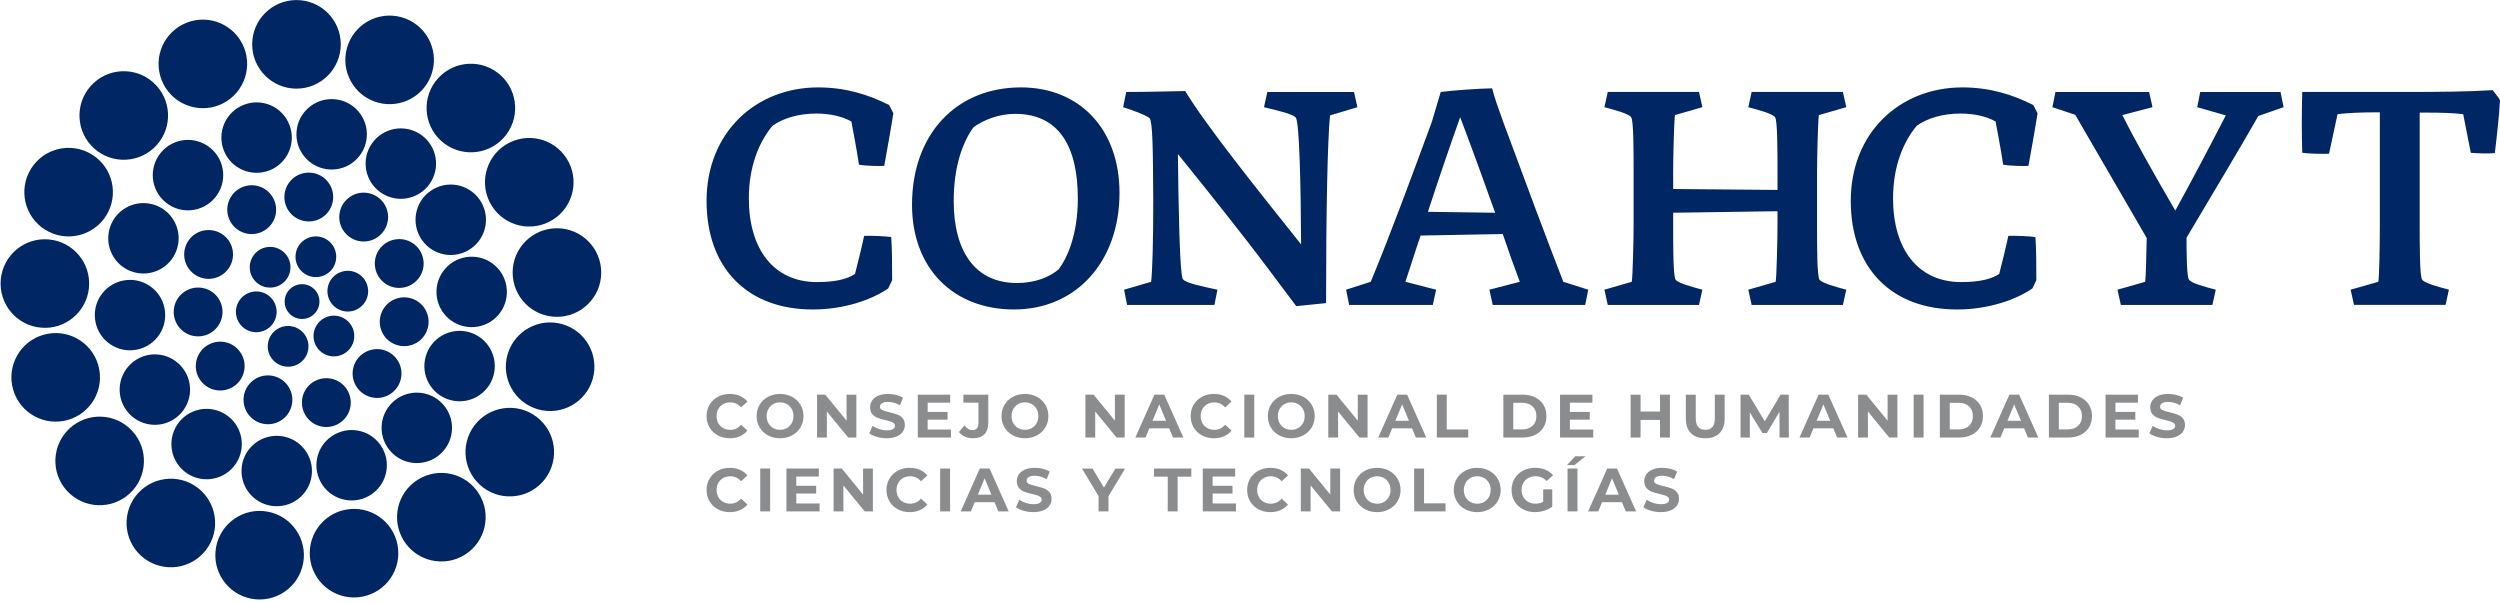
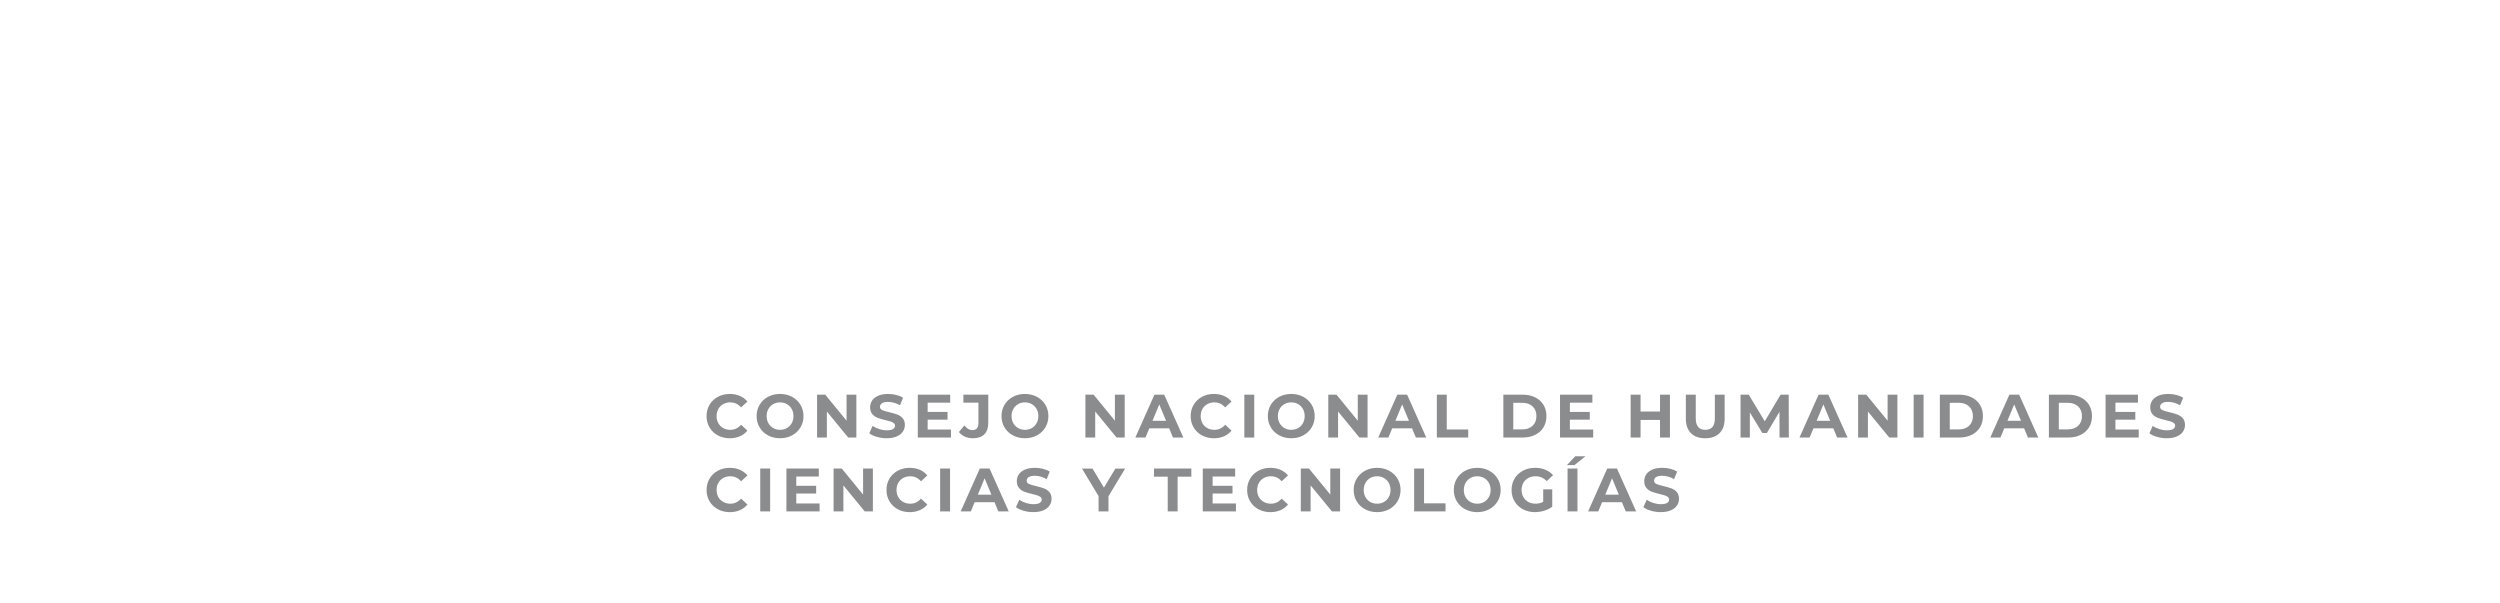
<svg xmlns="http://www.w3.org/2000/svg" version="1.1" id="logo_conahcyt_wide" x="0px" y="0px" viewBox="0 0 282 68" style="enable-background:new 0 0 282 68;" xml:space="preserve">
  <style type="text/css">
	.st0{fill:#8B8C8E;}
	.st1{fill:#002663;}
	.st2{fill-rule:evenodd;clip-rule:evenodd;fill:#002663;}
</style>
  <path class="st0" d="M80.98,49.114c-0.398-0.213-0.711-0.51-0.939-0.889c-0.228-0.381-0.341-0.809-0.341-1.288  c0-0.479,0.114-0.908,0.341-1.288c0.228-0.379,0.541-0.676,0.939-0.891c0.398-0.215,0.845-0.321,1.342-0.321  c0.418,0,0.797,0.074,1.135,0.221c0.339,0.148,0.623,0.359,0.853,0.636l-0.718,0.662c-0.327-0.377-0.732-0.566-1.215-0.566  c-0.299,0-0.566,0.066-0.8,0.197c-0.235,0.132-0.418,0.314-0.549,0.549c-0.131,0.235-0.197,0.503-0.197,0.802  c0,0.299,0.066,0.566,0.197,0.801c0.131,0.234,0.314,0.418,0.549,0.549c0.235,0.131,0.501,0.197,0.8,0.197  c0.483,0,0.888-0.191,1.215-0.573l0.718,0.663c-0.23,0.28-0.516,0.495-0.856,0.641c-0.341,0.147-0.721,0.221-1.139,0.221  C81.823,49.435,81.378,49.328,80.98,49.114z M86.633,49.11c-0.402-0.215-0.717-0.513-0.946-0.894  c-0.228-0.379-0.341-0.806-0.341-1.28c0-0.474,0.114-0.902,0.341-1.281c0.228-0.379,0.543-0.677,0.946-0.894  c0.403-0.216,0.855-0.324,1.357-0.324c0.501,0,0.952,0.109,1.353,0.324c0.4,0.216,0.715,0.514,0.946,0.894  c0.23,0.379,0.345,0.807,0.345,1.281c0,0.474-0.115,0.9-0.345,1.28c-0.23,0.38-0.545,0.678-0.946,0.894  c-0.401,0.217-0.852,0.324-1.353,0.324C87.488,49.435,87.036,49.327,86.633,49.11z M88.763,48.286  c0.23-0.131,0.411-0.314,0.542-0.549c0.131-0.234,0.197-0.501,0.197-0.801c0-0.299-0.066-0.566-0.197-0.802  c-0.131-0.234-0.312-0.417-0.542-0.549c-0.23-0.131-0.488-0.197-0.773-0.197c-0.286,0-0.543,0.066-0.774,0.197  c-0.23,0.132-0.41,0.314-0.541,0.549c-0.131,0.235-0.197,0.503-0.197,0.802c0,0.299,0.066,0.566,0.197,0.801  c0.131,0.234,0.312,0.418,0.541,0.549c0.23,0.131,0.488,0.197,0.774,0.197C88.275,48.483,88.533,48.417,88.763,48.286z   M96.597,44.52v4.832h-0.918l-2.409-2.933v2.933h-1.104V44.52h0.925l2.402,2.934V44.52H96.597z M98.913,49.28  c-0.357-0.103-0.643-0.238-0.859-0.403l0.379-0.842c0.207,0.152,0.453,0.274,0.739,0.366c0.285,0.091,0.57,0.138,0.856,0.138  c0.318,0,0.552-0.047,0.704-0.141c0.152-0.095,0.228-0.22,0.228-0.377c0-0.114-0.045-0.21-0.135-0.286  c-0.09-0.076-0.205-0.137-0.345-0.184c-0.14-0.045-0.33-0.096-0.57-0.152c-0.368-0.087-0.67-0.175-0.904-0.262  c-0.235-0.088-0.436-0.228-0.604-0.421c-0.168-0.193-0.252-0.451-0.252-0.773c0-0.281,0.076-0.535,0.228-0.763  c0.152-0.228,0.38-0.408,0.687-0.542c0.306-0.133,0.68-0.2,1.122-0.2c0.308,0,0.61,0.037,0.904,0.111  c0.295,0.074,0.553,0.179,0.773,0.317l-0.345,0.85c-0.446-0.254-0.893-0.38-1.339-0.38c-0.313,0-0.544,0.05-0.694,0.152  c-0.15,0.101-0.225,0.235-0.225,0.4c0,0.166,0.087,0.289,0.259,0.37c0.173,0.081,0.436,0.161,0.79,0.238  c0.368,0.087,0.67,0.175,0.904,0.263c0.235,0.087,0.436,0.225,0.604,0.413c0.168,0.189,0.252,0.444,0.252,0.766  c0,0.276-0.077,0.528-0.232,0.755c-0.154,0.229-0.385,0.409-0.693,0.542c-0.308,0.134-0.683,0.2-1.125,0.2  C99.639,49.435,99.27,49.383,98.913,49.28z M107.269,48.455v0.897h-3.741V44.52h3.652v0.898h-2.54v1.049h2.243v0.87h-2.243v1.118  H107.269z M108.839,49.252c-0.274-0.122-0.498-0.296-0.673-0.521l0.621-0.746c0.262,0.354,0.561,0.531,0.897,0.531  c0.456,0,0.683-0.266,0.683-0.801v-2.298h-1.698V44.52h2.809v3.135c0,0.594-0.147,1.038-0.442,1.335  c-0.294,0.297-0.727,0.445-1.297,0.445C109.413,49.435,109.113,49.374,108.839,49.252z M114.257,49.11  c-0.402-0.215-0.717-0.513-0.946-0.894c-0.228-0.379-0.341-0.806-0.341-1.28c0-0.474,0.114-0.902,0.341-1.281  c0.228-0.379,0.543-0.677,0.946-0.894c0.403-0.216,0.855-0.324,1.357-0.324c0.501,0,0.952,0.109,1.353,0.324  c0.4,0.216,0.715,0.514,0.946,0.894c0.23,0.379,0.345,0.807,0.345,1.281c0,0.474-0.115,0.9-0.345,1.28  c-0.23,0.38-0.545,0.678-0.946,0.894c-0.401,0.217-0.851,0.324-1.353,0.324C115.112,49.435,114.66,49.327,114.257,49.11z   M116.387,48.286c0.23-0.131,0.411-0.314,0.541-0.549c0.131-0.234,0.197-0.501,0.197-0.801c0-0.299-0.066-0.566-0.197-0.802  c-0.131-0.234-0.312-0.417-0.541-0.549c-0.23-0.131-0.488-0.197-0.773-0.197c-0.286,0-0.543,0.066-0.773,0.197  c-0.23,0.132-0.411,0.314-0.541,0.549c-0.131,0.235-0.197,0.503-0.197,0.802c0,0.299,0.065,0.566,0.197,0.801  c0.131,0.234,0.312,0.418,0.541,0.549c0.23,0.131,0.488,0.197,0.773,0.197C115.899,48.483,116.157,48.417,116.387,48.286z   M126.866,44.52v4.832h-0.918l-2.409-2.933v2.933h-1.105V44.52h0.925l2.402,2.934V44.52H126.866z M131.883,48.317h-2.243  l-0.428,1.036h-1.146l2.153-4.832h1.105l2.16,4.832h-1.173L131.883,48.317z M131.532,47.468l-0.766-1.849l-0.766,1.849H131.532z   M135.587,49.114c-0.398-0.213-0.711-0.51-0.939-0.889c-0.228-0.381-0.341-0.809-0.341-1.288c0-0.479,0.114-0.908,0.341-1.288  c0.228-0.379,0.541-0.676,0.939-0.891c0.398-0.215,0.845-0.321,1.342-0.321c0.419,0,0.797,0.074,1.136,0.221  c0.339,0.148,0.622,0.359,0.852,0.636l-0.718,0.662c-0.326-0.377-0.731-0.566-1.215-0.566c-0.299,0-0.566,0.066-0.801,0.197  c-0.235,0.132-0.418,0.314-0.549,0.549c-0.131,0.235-0.197,0.503-0.197,0.802c0,0.299,0.066,0.566,0.197,0.801  c0.131,0.234,0.314,0.418,0.549,0.549c0.235,0.131,0.501,0.197,0.801,0.197c0.483,0,0.888-0.191,1.215-0.573l0.718,0.663  c-0.23,0.28-0.515,0.495-0.856,0.641c-0.341,0.147-0.72,0.221-1.139,0.221C136.43,49.435,135.985,49.328,135.587,49.114z   M140.36,44.52h1.118v4.832h-1.118V44.52z M144.298,49.11c-0.402-0.215-0.717-0.513-0.946-0.894  c-0.228-0.379-0.341-0.806-0.341-1.28c0-0.474,0.114-0.902,0.341-1.281c0.228-0.379,0.543-0.677,0.946-0.894  c0.403-0.216,0.855-0.324,1.357-0.324c0.501,0,0.952,0.109,1.353,0.324c0.4,0.216,0.715,0.514,0.946,0.894  c0.23,0.379,0.345,0.807,0.345,1.281c0,0.474-0.115,0.9-0.345,1.28c-0.23,0.38-0.545,0.678-0.946,0.894  c-0.401,0.217-0.852,0.324-1.353,0.324C145.153,49.435,144.701,49.327,144.298,49.11z M146.428,48.286  c0.23-0.131,0.411-0.314,0.542-0.549c0.131-0.234,0.197-0.501,0.197-0.801c0-0.299-0.065-0.566-0.197-0.802  c-0.131-0.234-0.312-0.417-0.542-0.549c-0.23-0.131-0.488-0.197-0.773-0.197c-0.286,0-0.543,0.066-0.774,0.197  c-0.23,0.132-0.411,0.314-0.541,0.549c-0.131,0.235-0.197,0.503-0.197,0.802c0,0.299,0.065,0.566,0.197,0.801  c0.131,0.234,0.312,0.418,0.541,0.549c0.23,0.131,0.488,0.197,0.774,0.197C145.94,48.483,146.198,48.417,146.428,48.286z   M154.262,44.52v4.832h-0.918l-2.409-2.933v2.933h-1.104V44.52h0.925l2.402,2.934V44.52H154.262z M159.281,48.317h-2.243  l-0.428,1.036h-1.146l2.153-4.832h1.105l2.161,4.832h-1.173L159.281,48.317z M158.929,47.468l-0.766-1.849l-0.766,1.849H158.929z   M162.076,44.52h1.118v3.921h2.423v0.911h-3.541V44.52z M169.579,44.52h2.195c0.524,0,0.988,0.1,1.391,0.301  c0.402,0.2,0.715,0.482,0.938,0.846c0.223,0.363,0.335,0.786,0.335,1.27c0,0.483-0.111,0.906-0.335,1.27  c-0.223,0.364-0.536,0.645-0.938,0.845c-0.403,0.2-0.866,0.3-1.391,0.3h-2.195V44.52z M171.719,48.434  c0.483,0,0.868-0.134,1.157-0.404c0.288-0.269,0.431-0.634,0.431-1.094c0-0.461-0.144-0.825-0.431-1.094  c-0.288-0.269-0.673-0.404-1.157-0.404h-1.022v2.996H171.719z M179.712,48.455v0.897h-3.741V44.52h3.652v0.898h-2.54v1.049h2.243  v0.87h-2.243v1.118H179.712z M188.368,44.52v4.832h-1.118v-1.981h-2.195v1.981h-1.118V44.52h1.118v1.905h2.195V44.52H188.368z   M190.74,48.862c-0.384-0.382-0.576-0.927-0.576-1.636V44.52h1.118v2.665c0,0.866,0.359,1.298,1.077,1.298  c0.35,0,0.616-0.104,0.8-0.314c0.184-0.209,0.276-0.536,0.276-0.983V44.52h1.105v2.706c0,0.709-0.192,1.255-0.576,1.636  c-0.384,0.383-0.921,0.573-1.612,0.573S191.124,49.245,190.74,48.862z M200.731,49.352l-0.007-2.899l-1.422,2.388h-0.504  l-1.415-2.325v2.837h-1.049V44.52h0.925l1.808,3.003l1.781-3.003h0.918l0.014,4.832H200.731z M206.798,48.317h-2.243l-0.428,1.036  h-1.145l2.153-4.832h1.105l2.161,4.832h-1.173L206.798,48.317z M206.446,47.468l-0.766-1.849l-0.766,1.849H206.446z M214.026,44.52  v4.832h-0.918l-2.409-2.933v2.933h-1.104V44.52h0.925l2.402,2.934V44.52H214.026z M215.861,44.52h1.118v4.832h-1.118V44.52z   M218.816,44.52h2.195c0.525,0,0.988,0.1,1.391,0.301c0.402,0.2,0.715,0.482,0.939,0.846c0.223,0.363,0.335,0.786,0.335,1.27  c0,0.483-0.112,0.906-0.335,1.27c-0.223,0.364-0.536,0.645-0.939,0.845c-0.403,0.2-0.866,0.3-1.391,0.3h-2.195V44.52z   M220.956,48.434c0.483,0,0.868-0.134,1.157-0.404c0.287-0.269,0.431-0.634,0.431-1.094c0-0.461-0.144-0.825-0.431-1.094  c-0.288-0.269-0.674-0.404-1.157-0.404h-1.022v2.996H220.956z M228.321,48.317h-2.243l-0.428,1.036h-1.146l2.153-4.832h1.104  l2.161,4.832h-1.173L228.321,48.317z M227.969,47.468l-0.766-1.849l-0.766,1.849H227.969z M231.116,44.52h2.195  c0.525,0,0.988,0.1,1.391,0.301c0.402,0.2,0.715,0.482,0.938,0.846c0.223,0.363,0.335,0.786,0.335,1.27  c0,0.483-0.112,0.906-0.335,1.27c-0.223,0.364-0.536,0.645-0.938,0.845c-0.403,0.2-0.866,0.3-1.391,0.3h-2.195V44.52z   M233.256,48.434c0.484,0,0.869-0.134,1.157-0.404c0.287-0.269,0.431-0.634,0.431-1.094c0-0.461-0.144-0.825-0.431-1.094  c-0.288-0.269-0.673-0.404-1.157-0.404h-1.021v2.996H233.256z M241.25,48.455v0.897h-3.741V44.52h3.651v0.898h-2.54v1.049h2.243  v0.87h-2.243v1.118H241.25z M243.31,49.28c-0.357-0.103-0.643-0.238-0.859-0.403l0.379-0.842c0.207,0.152,0.454,0.274,0.739,0.366  c0.285,0.091,0.57,0.138,0.856,0.138c0.317,0,0.552-0.047,0.704-0.141c0.152-0.095,0.228-0.22,0.228-0.377  c0-0.114-0.045-0.21-0.135-0.286c-0.089-0.076-0.205-0.137-0.345-0.184c-0.14-0.045-0.33-0.096-0.57-0.152  c-0.368-0.087-0.669-0.175-0.904-0.262c-0.235-0.088-0.436-0.228-0.604-0.421c-0.168-0.193-0.252-0.451-0.252-0.773  c0-0.281,0.076-0.535,0.228-0.763c0.152-0.228,0.38-0.408,0.686-0.542c0.306-0.133,0.68-0.2,1.122-0.2  c0.308,0,0.61,0.037,0.904,0.111c0.295,0.074,0.553,0.179,0.773,0.317l-0.345,0.85c-0.446-0.254-0.893-0.38-1.339-0.38  c-0.313,0-0.544,0.05-0.694,0.152c-0.15,0.101-0.224,0.235-0.224,0.4c0,0.166,0.086,0.289,0.259,0.37  c0.173,0.081,0.436,0.161,0.79,0.238c0.368,0.087,0.67,0.175,0.904,0.263c0.235,0.087,0.436,0.225,0.604,0.413  c0.168,0.189,0.252,0.444,0.252,0.766c0,0.276-0.077,0.528-0.232,0.755c-0.154,0.229-0.385,0.409-0.693,0.542  c-0.308,0.134-0.683,0.2-1.125,0.2C244.036,49.435,243.666,49.383,243.31,49.28z M80.981,57.448  c-0.398-0.213-0.711-0.51-0.939-0.889c-0.228-0.381-0.341-0.809-0.341-1.288c0-0.479,0.114-0.908,0.341-1.288  c0.228-0.379,0.541-0.676,0.939-0.891c0.398-0.214,0.845-0.321,1.342-0.321c0.418,0,0.797,0.074,1.135,0.221  c0.339,0.147,0.622,0.358,0.853,0.636l-0.718,0.662c-0.327-0.377-0.732-0.566-1.215-0.566c-0.299,0-0.566,0.066-0.801,0.196  c-0.235,0.132-0.418,0.315-0.549,0.549c-0.132,0.235-0.197,0.503-0.197,0.802c0,0.299,0.065,0.566,0.197,0.8  c0.131,0.234,0.314,0.418,0.549,0.549c0.235,0.131,0.501,0.197,0.801,0.197c0.483,0,0.888-0.191,1.215-0.573l0.718,0.663  c-0.23,0.28-0.516,0.495-0.856,0.641c-0.34,0.148-0.72,0.221-1.139,0.221C81.824,57.769,81.378,57.663,80.981,57.448z   M85.754,52.854h1.118v4.833h-1.118V52.854z M92.449,56.79v0.897h-3.741v-4.833h3.652v0.898h-2.54v1.049h2.243v0.87H89.82v1.118  H92.449z M98.461,52.854v4.833h-0.918l-2.409-2.933v2.933h-1.105v-4.833h0.925l2.402,2.935v-2.935H98.461z M101.275,57.448  c-0.398-0.213-0.711-0.51-0.939-0.889c-0.228-0.381-0.341-0.809-0.341-1.288c0-0.479,0.114-0.908,0.341-1.288  c0.228-0.379,0.541-0.676,0.939-0.891c0.398-0.214,0.845-0.321,1.342-0.321c0.418,0,0.797,0.074,1.135,0.221  c0.339,0.147,0.622,0.358,0.853,0.636l-0.718,0.662c-0.326-0.377-0.732-0.566-1.215-0.566c-0.299,0-0.566,0.066-0.8,0.196  c-0.235,0.132-0.418,0.315-0.549,0.549c-0.131,0.235-0.197,0.503-0.197,0.802c0,0.299,0.065,0.566,0.197,0.8  c0.131,0.234,0.314,0.418,0.549,0.549c0.235,0.131,0.501,0.197,0.8,0.197c0.483,0,0.889-0.191,1.215-0.573l0.718,0.663  c-0.23,0.28-0.516,0.495-0.856,0.641c-0.34,0.148-0.72,0.221-1.139,0.221C102.118,57.769,101.672,57.663,101.275,57.448z   M106.048,52.854h1.118v4.833h-1.118V52.854z M112.183,56.651h-2.243l-0.428,1.036h-1.146l2.153-4.833h1.105l2.161,4.833h-1.173  L112.183,56.651z M111.831,55.802l-0.766-1.849l-0.766,1.849H111.831z M115.459,57.614c-0.357-0.103-0.643-0.239-0.859-0.404  l0.379-0.842c0.207,0.152,0.454,0.274,0.739,0.366c0.285,0.091,0.57,0.137,0.856,0.137c0.317,0,0.552-0.047,0.704-0.141  c0.152-0.095,0.228-0.22,0.228-0.377c0-0.114-0.045-0.21-0.135-0.286c-0.09-0.076-0.205-0.137-0.345-0.184  c-0.14-0.045-0.33-0.096-0.57-0.152c-0.368-0.087-0.669-0.175-0.904-0.262c-0.235-0.088-0.436-0.228-0.604-0.421  c-0.168-0.194-0.252-0.451-0.252-0.773c0-0.282,0.076-0.536,0.228-0.763c0.152-0.228,0.38-0.408,0.687-0.542  c0.306-0.133,0.68-0.2,1.122-0.2c0.308,0,0.61,0.037,0.904,0.111c0.295,0.074,0.553,0.179,0.773,0.317l-0.345,0.85  c-0.446-0.254-0.893-0.381-1.339-0.381c-0.313,0-0.544,0.051-0.694,0.152c-0.15,0.101-0.224,0.236-0.224,0.4  c0,0.166,0.086,0.289,0.259,0.37c0.173,0.081,0.436,0.16,0.79,0.239c0.368,0.087,0.67,0.175,0.904,0.263  c0.234,0.087,0.436,0.225,0.604,0.413c0.168,0.189,0.252,0.444,0.252,0.766c0,0.276-0.077,0.528-0.231,0.755  c-0.154,0.229-0.385,0.409-0.693,0.542c-0.308,0.134-0.683,0.2-1.125,0.2C116.185,57.769,115.815,57.717,115.459,57.614z   M125.036,55.975v1.712h-1.118v-1.725l-1.871-3.107h1.187l1.291,2.148l1.291-2.148h1.097L125.036,55.975z M131.718,53.766h-1.546  v-0.912h4.211v0.912h-1.546v3.921h-1.118V53.766z M139.414,56.79v0.897h-3.742v-4.833h3.652v0.898h-2.54v1.049h2.243v0.87h-2.243  v1.118H139.414z M141.958,57.448c-0.398-0.213-0.711-0.51-0.939-0.889c-0.228-0.381-0.341-0.809-0.341-1.288  c0-0.479,0.114-0.908,0.341-1.288c0.228-0.379,0.541-0.676,0.939-0.891c0.398-0.214,0.845-0.321,1.342-0.321  c0.419,0,0.797,0.074,1.135,0.221c0.339,0.147,0.622,0.358,0.853,0.636l-0.718,0.662c-0.326-0.377-0.732-0.566-1.215-0.566  c-0.299,0-0.566,0.066-0.801,0.196c-0.235,0.132-0.418,0.315-0.549,0.549c-0.131,0.235-0.197,0.503-0.197,0.802  c0,0.299,0.066,0.566,0.197,0.8c0.131,0.234,0.314,0.418,0.549,0.549c0.235,0.131,0.501,0.197,0.801,0.197  c0.483,0,0.888-0.191,1.215-0.573l0.718,0.663c-0.23,0.28-0.515,0.495-0.856,0.641c-0.34,0.148-0.72,0.221-1.139,0.221  C142.802,57.769,142.357,57.663,141.958,57.448z M151.163,52.854v4.833h-0.918l-2.409-2.933v2.933h-1.105v-4.833h0.925l2.402,2.935  v-2.935H151.163z M153.982,57.445c-0.402-0.216-0.717-0.513-0.946-0.894c-0.228-0.379-0.341-0.806-0.341-1.28  s0.114-0.902,0.341-1.281c0.228-0.379,0.543-0.677,0.946-0.894c0.403-0.215,0.855-0.324,1.357-0.324  c0.501,0,0.952,0.109,1.353,0.324c0.4,0.217,0.715,0.515,0.946,0.894c0.23,0.379,0.345,0.807,0.345,1.281s-0.115,0.901-0.345,1.28  c-0.23,0.381-0.545,0.679-0.946,0.894c-0.401,0.216-0.852,0.324-1.353,0.324C154.837,57.769,154.385,57.661,153.982,57.445z   M156.112,56.62c0.23-0.131,0.411-0.315,0.541-0.549c0.131-0.234,0.197-0.501,0.197-0.8c0-0.299-0.065-0.566-0.197-0.802  c-0.131-0.234-0.312-0.417-0.541-0.549c-0.23-0.131-0.488-0.196-0.773-0.196c-0.286,0-0.543,0.066-0.774,0.196  c-0.23,0.132-0.41,0.315-0.541,0.549c-0.131,0.235-0.197,0.503-0.197,0.802c0,0.299,0.066,0.566,0.197,0.8  c0.131,0.234,0.312,0.418,0.541,0.549c0.23,0.131,0.488,0.197,0.774,0.197C155.624,56.817,155.882,56.751,156.112,56.62z   M159.515,52.854h1.118v3.921h2.423v0.912h-3.541V52.854z M165.275,57.445c-0.402-0.216-0.717-0.513-0.946-0.894  c-0.228-0.379-0.341-0.806-0.341-1.28s0.114-0.902,0.341-1.281c0.228-0.379,0.543-0.677,0.946-0.894  c0.403-0.215,0.855-0.324,1.357-0.324c0.501,0,0.952,0.109,1.353,0.324c0.4,0.217,0.715,0.515,0.946,0.894  c0.23,0.379,0.345,0.807,0.345,1.281s-0.115,0.901-0.345,1.28c-0.23,0.381-0.545,0.679-0.946,0.894  c-0.4,0.216-0.852,0.324-1.353,0.324C166.13,57.769,165.678,57.661,165.275,57.445z M167.405,56.62  c0.23-0.131,0.411-0.315,0.542-0.549c0.131-0.234,0.197-0.501,0.197-0.8c0-0.299-0.066-0.566-0.197-0.802  c-0.131-0.234-0.312-0.417-0.542-0.549c-0.23-0.131-0.488-0.196-0.773-0.196c-0.286,0-0.543,0.066-0.774,0.196  c-0.23,0.132-0.411,0.315-0.542,0.549c-0.131,0.235-0.197,0.503-0.197,0.802c0,0.299,0.065,0.566,0.197,0.8  c0.131,0.234,0.312,0.418,0.542,0.549c0.23,0.131,0.488,0.197,0.774,0.197C166.917,56.817,167.175,56.751,167.405,56.62z   M174.073,55.195h1.021v1.96c-0.262,0.198-0.566,0.35-0.911,0.455c-0.345,0.106-0.693,0.158-1.042,0.158  c-0.502,0-0.953-0.107-1.353-0.321c-0.4-0.213-0.714-0.51-0.942-0.889c-0.228-0.381-0.341-0.809-0.341-1.288  c0-0.479,0.114-0.908,0.341-1.288c0.228-0.379,0.544-0.676,0.95-0.891c0.404-0.214,0.86-0.321,1.367-0.321  c0.423,0,0.807,0.072,1.153,0.214c0.345,0.143,0.635,0.35,0.87,0.621l-0.718,0.662c-0.345-0.363-0.762-0.545-1.25-0.545  c-0.308,0-0.582,0.065-0.822,0.194c-0.239,0.128-0.425,0.311-0.559,0.545c-0.133,0.235-0.2,0.504-0.2,0.808  c0,0.299,0.066,0.566,0.2,0.8c0.134,0.234,0.319,0.418,0.556,0.549c0.237,0.131,0.508,0.197,0.811,0.197  c0.322,0,0.612-0.069,0.87-0.207V55.195z M177.683,51.468h1.16l-1.25,0.994h-0.841L177.683,51.468z M176.82,52.854h1.118v4.833  h-1.118V52.854z M182.956,56.651h-2.243l-0.428,1.036h-1.146l2.154-4.833h1.104l2.161,4.833h-1.173L182.956,56.651z M182.605,55.802  l-0.766-1.849l-0.766,1.849H182.605z M186.232,57.614c-0.357-0.103-0.643-0.239-0.859-0.404l0.379-0.842  c0.207,0.152,0.453,0.274,0.739,0.366c0.285,0.091,0.57,0.137,0.856,0.137c0.317,0,0.552-0.047,0.704-0.141  c0.152-0.095,0.228-0.22,0.228-0.377c0-0.114-0.045-0.21-0.135-0.286c-0.09-0.076-0.205-0.137-0.345-0.184  c-0.14-0.045-0.33-0.096-0.569-0.152c-0.368-0.087-0.67-0.175-0.904-0.262c-0.235-0.088-0.436-0.228-0.604-0.421  c-0.168-0.194-0.252-0.451-0.252-0.773c0-0.282,0.076-0.536,0.228-0.763c0.152-0.228,0.381-0.408,0.687-0.542  c0.306-0.133,0.68-0.2,1.122-0.2c0.308,0,0.61,0.037,0.904,0.111c0.295,0.074,0.553,0.179,0.773,0.317l-0.345,0.85  c-0.446-0.254-0.893-0.381-1.339-0.381c-0.314,0-0.544,0.051-0.694,0.152c-0.15,0.101-0.224,0.236-0.224,0.4  c0,0.166,0.086,0.289,0.259,0.37c0.173,0.081,0.436,0.16,0.79,0.239c0.368,0.087,0.67,0.175,0.904,0.263  c0.235,0.087,0.436,0.225,0.604,0.413c0.168,0.189,0.252,0.444,0.252,0.766c0,0.276-0.077,0.528-0.231,0.755  c-0.154,0.229-0.385,0.409-0.693,0.542c-0.308,0.134-0.683,0.2-1.125,0.2C186.958,57.769,186.588,57.717,186.232,57.614z" />
-   <path class="st1" d="M96.446,30.894c0.24-0.996,0.618-2.369,1.029-4.289c0.584-0.035,2.471,0.034,3.054,0.137  c0.103,1.304,0.103,3.603,0.103,4.873l-0.446,0.926c-1.922,1.305-5.01,2.369-8.51,2.369c-7.343,0-11.976-4.633-11.976-12.251  c0-7.721,5.559-12.8,12.594-12.8c3.157,0,5.765,0.858,7.995,1.99l0.48,0.926c-0.274,1.785-0.72,4.221-1.029,5.937  c-0.618,0.035-2.162,0-2.848-0.137c-0.309-2.06-0.687-3.912-0.858-4.873c-0.961-0.55-2.368-0.893-3.947-0.893  c-1.99,0-3.74,0.515-4.941,1.373c-1.579,1.887-2.677,4.667-2.677,8.201c0,5.731,2.814,9.437,7.687,9.437  C94.181,31.821,95.622,31.478,96.446,30.894z M102.876,23.104c0-7.995,5.01-13.246,12.285-13.246  c6.589,0,11.119,4.667,11.119,11.907c0,7.652-4.805,13.143-11.908,13.143C107.543,34.909,102.876,30.276,102.876,23.104z   M119.417,30.379c0.892-1.167,2.162-3.774,2.162-7.995c0-5.868-2.127-9.54-7.069-9.54c-1.853,0-3.568,0.685-4.701,1.51  c-1.27,1.751-2.231,4.529-2.231,8.305c0,5.731,2.436,9.265,7.138,9.265C116.775,31.924,118.422,31.237,119.417,30.379z   M146.216,34.532l-3.089-4.118c-3.157-4.221-7.103-9.129-10.26-13.04c0.069,6.143,0.206,13.486,0.549,14.104  c0.343,0.481,2.368,0.858,3.912,1.201l-0.343,1.716h-9.849l-0.343-1.716l3.054-0.892c0.137-1.166,0.24-4.29,0.24-9.265  c-0.034-5.834-0.068-8.716-0.412-9.196c-0.549-0.412-1.922-0.892-2.985-1.235l0.343-1.716c2.162,0,4.667-0.069,6.657-0.103  c2.367,3.912,8.201,11.186,13.074,17.295c-0.034-7.069-0.206-13.658-0.584-14.276c-0.274-0.446-2.264-0.858-3.603-1.2l0.378-1.716  h9.78l0.378,1.716l-3.088,0.926c-0.274,2.677-0.446,10.81-0.446,21.173L146.216,34.532z M161.619,34.394h-9.437l-0.343-1.716  l2.78-0.892c2.333-5.628,4.667-12.01,6.897-18.05l0.995-3.362c1.613-0.206,4.255-0.378,5.8-0.412  c0.274,1.098,0.721,2.299,1.27,3.843c2.299,6.245,5.01,13.485,6.76,17.981l2.814,0.892l-0.343,1.716H168.38l-0.378-1.716  l3.432-0.892c-0.583-1.545-1.236-3.362-1.922-5.387l-9.265,0.171c-0.618,1.784-1.167,3.569-1.716,5.216l3.466,0.892L161.619,34.394z   M168.654,23.997c-1.201-3.363-2.539-7.069-3.947-10.775c-1.235,3.465-2.471,7.103-3.637,10.672L168.654,23.997z M184.065,31.786  c0.103-0.584,0.206-4.701,0.206-6.416v-6.178c0-2.128,0-5.593-0.275-5.971c-0.308-0.412-1.887-0.824-3.019-1.132l0.377-1.716h10.295  l0.377,1.716l-3.088,0.891c-0.103,0.584-0.206,4.702-0.206,6.418v1.922l11.77,0.103v-2.231c0-2.128,0-5.593-0.275-5.971  c-0.308-0.412-1.887-0.824-3.019-1.132l0.377-1.716h10.295l0.377,1.716l-3.088,0.891c-0.103,0.584-0.206,4.702-0.206,6.418v6.176  c0,2.128,0,5.594,0.274,5.972c0.309,0.412,1.888,0.823,3.02,1.132l-0.377,1.716h-10.295l-0.377-1.716l3.088-0.892  c0.103-0.584,0.206-4.701,0.206-6.416v-1.545l-11.77,0.171v1.578c0,2.128,0,5.594,0.274,5.972c0.309,0.412,1.888,0.823,3.02,1.132  l-0.377,1.716h-10.295l-0.377-1.716L184.065,31.786z M225.513,30.894c0.24-0.996,0.617-2.369,1.029-4.289  c0.583-0.035,2.471,0.034,3.054,0.137c0.103,1.304,0.103,3.603,0.103,4.873l-0.446,0.926c-1.922,1.305-5.01,2.369-8.51,2.369  c-7.343,0-11.976-4.633-11.976-12.251c0-7.721,5.559-12.8,12.594-12.8c3.157,0,5.765,0.858,7.995,1.99l0.48,0.926  c-0.274,1.785-0.72,4.221-1.029,5.937c-0.618,0.035-2.162,0-2.848-0.137c-0.309-2.06-0.687-3.912-0.858-4.873  c-0.961-0.55-2.368-0.893-3.947-0.893c-1.99,0-3.74,0.515-4.941,1.373c-1.579,1.887-2.677,4.667-2.677,8.201  c0,5.731,2.814,9.437,7.687,9.437C223.248,31.821,224.689,31.478,225.513,30.894z M241.978,31.786  c0.068-0.481,0.137-2.882,0.171-4.941c-2.093-3.603-5.834-10.055-8.064-13.897l-2.574-0.858l0.343-1.716h10.569l0.378,1.716  l-3.398,0.891c1.407,2.815,3.535,6.589,5.971,10.775c1.956-3.568,3.843-7.138,5.696-10.74l-3.225-0.926l0.343-1.716h9.059  l0.343,1.716l-2.849,0.994c-2.196,3.844-4.838,8.236-8.098,13.726c0,2.06,0.034,4.427,0.275,4.736  c0.275,0.412,1.853,0.823,3.02,1.132l-0.378,1.716h-10.329l-0.377-1.716L241.978,31.786z M268.274,31.786  c0.103-0.584,0.171-3.706,0.171-6.416V12.672h-0.618c-1.476,0-3.054,0.07-4.152,0.206l-0.961,4.461c-0.721,0.034-2.333,0-3.02-0.103  c-0.068-2.196-0.068-4.565,0-6.863h11.565c4.049,0,7.343-0.035,9.917-0.206c0.206,0.274,0.687,0.858,0.824,1.132  c-0.103,1.819-0.343,3.98-0.583,5.97c-0.618,0.069-2.058,0.035-2.711-0.034l-0.858-4.359c-1.132-0.137-2.642-0.172-4.015-0.172  h-0.892v12.868c0,2.128,0,5.594,0.275,5.972c0.274,0.412,1.887,0.823,3.02,1.132l-0.377,1.716h-10.329l-0.377-1.716L268.274,31.786z  " />
-   <path class="st2" d="M38.438,5c0,2.761-2.236,4.997-4.996,4.997c-2.759,0-4.996-2.236-4.996-4.997c0-2.758,2.236-4.994,4.996-4.994  C36.202,0.006,38.438,2.242,38.438,5L38.438,5z M48.609,8.559c0.996-2.574-0.283-5.467-2.856-6.462  c-2.574-0.996-5.466,0.282-6.462,2.854c-0.996,2.574,0.282,5.467,2.854,6.462C44.719,12.411,47.613,11.133,48.609,8.559  L48.609,8.559z M56.808,15.549c-1.858,2.04-5.017,2.188-7.059,0.33c-2.038-1.857-2.186-5.017-0.328-7.057  c1.858-2.04,5.015-2.188,7.058-0.328C58.518,10.349,58.666,13.508,56.808,15.549L56.808,15.549z M61.932,25.028  c2.468-1.233,3.471-4.232,2.239-6.7c-1.234-2.47-4.231-3.472-6.7-2.239c-2.47,1.231-3.472,4.231-2.241,6.699  C56.463,25.257,59.462,26.26,61.932,25.028L61.932,25.028z M63.288,35.718c-2.747,0.256-5.182-1.762-5.44-4.511  c-0.258-2.744,1.76-5.181,4.507-5.438c2.747-0.258,5.181,1.758,5.441,4.507C68.053,33.022,66.035,35.459,63.288,35.718  L63.288,35.718z M60.695,46.175c2.655,0.752,5.416-0.794,6.166-3.447c0.75-2.658-0.791-5.416-3.446-6.166  c-2.654-0.753-5.415,0.791-6.167,3.445C56.497,42.663,58.04,45.423,60.695,46.175L60.695,46.175z M54.501,54.993  c-2.204-1.661-2.648-4.792-0.987-6.999c1.66-2.202,4.791-2.646,6.994-0.986c2.205,1.658,2.646,4.788,0.987,6.996  C59.839,56.207,56.706,56.651,54.501,54.993L54.501,54.993z M45.543,60.979c1.457,2.341,4.539,3.059,6.879,1.603  c2.344-1.46,3.062-4.538,1.605-6.881c-1.456-2.342-4.536-3.059-6.879-1.603C44.802,55.553,44.084,58.633,45.543,60.979  L45.543,60.979z M35.026,63.326c-0.512-2.711,1.268-5.326,3.98-5.838c2.711-0.51,5.326,1.269,5.836,3.982  c0.514,2.71-1.267,5.32-3.98,5.835C38.155,67.82,35.54,66.037,35.026,63.326L35.026,63.326z M24.372,61.721  c-0.499,2.714,1.296,5.318,4.007,5.817c2.716,0.498,5.318-1.294,5.819-4.008c0.501-2.712-1.295-5.316-4.007-5.817  C27.476,57.212,24.872,59.007,24.372,61.721L24.372,61.721z M15.015,56.377c1.447-2.35,4.523-3.085,6.874-1.638  c2.348,1.448,3.083,4.526,1.637,6.875c-1.447,2.348-4.521,3.08-6.873,1.633C14.303,61.806,13.57,58.728,15.015,56.377L15.015,56.377  z M8.218,48.016c-2.197,1.672-2.624,4.806-0.954,6.999c1.671,2.199,4.803,2.625,7,0.957c2.197-1.669,2.622-4.804,0.954-7.001  C13.549,46.773,10.416,46.347,8.218,48.016L8.218,48.016z M4.899,37.766c2.65-0.765,5.419,0.763,6.183,3.417  c0.763,2.652-0.765,5.421-3.416,6.184c-2.653,0.762-5.417-0.766-6.183-3.418C0.717,41.3,2.246,38.53,4.899,37.766L4.899,37.766z   M5.503,27.008c-2.75-0.244-5.176,1.787-5.417,4.533c-0.244,2.75,1.783,5.175,4.532,5.419c2.747,0.248,5.172-1.784,5.419-4.533  C10.28,29.678,8.25,27.251,5.503,27.008L5.503,27.008z M9.949,17.194c2.474,1.219,3.492,4.214,2.272,6.688  c-1.223,2.474-4.218,3.493-6.691,2.272c-2.474-1.221-3.49-4.214-2.27-6.689C4.477,16.991,7.472,15.974,9.949,17.194L9.949,17.194z   M17.637,9.647c-1.867-2.033-5.029-2.165-7.056-0.296c-2.033,1.869-2.165,5.026-0.3,7.057c1.866,2.031,5.027,2.162,7.06,0.297  C19.373,14.837,19.506,11.676,17.637,9.647L17.637,9.647z M27.532,5.382c-1.007-2.568-3.908-3.834-6.473-2.822  c-2.571,1.008-3.834,3.904-2.827,6.474c1.007,2.568,3.908,3.83,6.477,2.826C27.277,10.85,28.541,7.95,27.532,5.382L27.532,5.382z   M32.641,14.07c0.803,2.041-0.202,4.348-2.245,5.15c-2.043,0.799-4.349-0.205-5.15-2.247c-0.801-2.042,0.204-4.344,2.249-5.148  C29.533,11.021,31.841,12.027,32.641,14.07L32.641,14.07z M41.372,15.428c-0.15,2.188-2.049,3.84-4.239,3.686  c-2.189-0.156-3.84-2.052-3.686-4.241c0.154-2.188,2.051-3.836,4.243-3.683C39.876,11.341,41.528,13.24,41.372,15.428L41.372,15.428  z M48.673,20.407c1.08-1.911,0.406-4.334-1.506-5.41c-1.912-1.079-4.334-0.407-5.413,1.504c-1.077,1.909-0.404,4.331,1.507,5.413  C45.173,22.993,47.598,22.318,48.673,20.407L48.673,20.407z M53.128,28.038c-1.793,1.263-4.272,0.832-5.533-0.964  c-1.261-1.796-0.829-4.274,0.965-5.533c1.795-1.263,4.271-0.831,5.533,0.967C55.357,24.298,54.924,26.779,53.128,28.038  L53.128,28.038z M53.873,36.845c-2.163,0.369-4.215-1.085-4.582-3.249c-0.368-2.164,1.086-4.215,3.247-4.584  c2.164-0.368,4.213,1.085,4.582,3.252C57.491,34.425,56.037,36.478,53.873,36.845L53.873,36.845z M50.762,45.116  c2.111,0.597,4.307-0.63,4.9-2.743c0.597-2.113-0.63-4.307-2.743-4.904c-2.11-0.595-4.304,0.633-4.901,2.746  C47.421,42.325,48.65,44.523,50.762,45.116L50.762,45.116z M44.4,51.249c-1.653-1.445-1.819-3.954-0.371-5.604  c1.447-1.652,3.954-1.818,5.605-0.372c1.651,1.446,1.815,3.954,0.369,5.605C48.56,52.53,46.05,52.696,44.4,51.249L44.4,51.249z   M36.019,54.053c-0.873-2.015,0.057-4.352,2.073-5.218c2.016-0.871,4.351,0.057,5.221,2.071c0.871,2.015-0.059,4.349-2.075,5.22  C39.226,56.997,36.889,56.068,36.019,54.053L36.019,54.053z M27.247,52.987c-0.08,2.193,1.631,4.036,3.822,4.112  c2.196,0.082,4.039-1.627,4.117-3.822c0.08-2.192-1.631-4.033-3.825-4.114C29.168,49.082,27.324,50.793,27.247,52.987L27.247,52.987  z M19.784,48.255c-1.014,1.946-0.262,4.345,1.683,5.356c1.949,1.016,4.348,0.263,5.36-1.683c1.015-1.945,0.259-4.343-1.688-5.357  C23.196,45.553,20.796,46.306,19.784,48.255L19.784,48.255z M15.078,40.775c1.749-1.324,4.241-0.973,5.56,0.781  c1.323,1.751,0.975,4.241-0.778,5.561c-1.751,1.325-4.239,0.974-5.562-0.78C12.974,44.587,13.326,42.097,15.078,40.775  L15.078,40.775z M13.867,31.654c-2.149,0.44-3.537,2.538-3.092,4.685c0.442,2.152,2.536,3.539,4.687,3.096  c2.15-0.44,3.534-2.538,3.091-4.688C18.115,32.595,16.017,31.209,13.867,31.654L13.867,31.654z M17.132,23.025  c-2.13-0.526-4.285,0.773-4.806,2.903c-0.526,2.133,0.77,4.286,2.903,4.808c2.131,0.528,4.281-0.773,4.806-2.905  C20.563,25.701,19.265,23.548,17.132,23.025L17.132,23.025z M23.721,16.682c1.702,1.388,1.948,3.891,0.556,5.586  c-1.389,1.701-3.889,1.952-5.588,0.561c-1.701-1.388-1.947-3.889-0.556-5.59C19.519,15.539,22.024,15.292,23.721,16.682  L23.721,16.682z M31,22.767c-0.49-1.44-2.054-2.215-3.493-1.724c-1.441,0.491-2.213,2.053-1.723,3.494  c0.489,1.44,2.051,2.21,3.492,1.72C30.72,25.772,31.491,24.208,31,22.767L31,22.767z M37.504,22.883  c0.362-1.479-0.541-2.974-2.018-3.332c-1.478-0.361-2.97,0.54-3.33,2.02c-0.363,1.476,0.539,2.966,2.018,3.327  C35.652,25.265,37.144,24.362,37.504,22.883L37.504,22.883z M42.924,26.479c-1.098,1.053-2.842,1.011-3.891-0.093  c-1.052-1.101-1.011-2.841,0.089-3.89c1.099-1.055,2.841-1.011,3.894,0.087C44.068,23.68,44.025,25.427,42.924,26.479L42.924,26.479  z M45.562,32.425c1.493-0.295,2.469-1.743,2.172-3.235c-0.297-1.492-1.742-2.465-3.235-2.167c-1.492,0.293-2.463,1.737-2.167,3.231  C42.621,31.749,44.068,32.722,45.562,32.425L45.562,32.425z M44.586,38.855c-1.418-0.551-2.116-2.15-1.557-3.566  c0.555-1.419,2.151-2.115,3.566-1.56c1.419,0.552,2.114,2.15,1.561,3.568C47.606,38.714,46.005,39.41,44.586,38.855L44.586,38.855z   M40.305,43.753c0.899,1.231,2.623,1.504,3.849,0.606c1.228-0.899,1.503-2.62,0.603-3.848c-0.895-1.228-2.615-1.499-3.845-0.602  C39.678,40.803,39.407,42.525,40.305,43.753L40.305,43.753z M34.062,45.58c0.096,1.522,1.403,2.679,2.919,2.581  c1.519-0.096,2.675-1.4,2.579-2.919c-0.093-1.519-1.399-2.672-2.918-2.576C35.122,42.756,33.965,44.061,34.062,45.58L34.062,45.58z   M27.817,43.763c0.735-1.332,2.413-1.811,3.742-1.07c1.332,0.737,1.811,2.411,1.074,3.74c-0.735,1.334-2.411,1.811-3.743,1.076  C27.559,46.775,27.08,45.096,27.817,43.763L27.817,43.763z M23.529,38.871c-1.338,0.73-1.837,2.402-1.111,3.734  c0.728,1.338,2.397,1.836,3.735,1.109c1.336-0.726,1.832-2.394,1.106-3.733C26.537,38.642,24.866,38.145,23.529,38.871  L23.529,38.871z M22.545,32.442c1.518,0.105,2.66,1.422,2.547,2.942c-0.107,1.519-1.422,2.658-2.938,2.551  c-1.519-0.104-2.658-1.422-2.553-2.941C19.705,33.479,21.025,32.336,22.545,32.442L22.545,32.442z M25.174,26.492  c1.222,0.904,1.477,2.631,0.565,3.849c-0.907,1.224-2.63,1.477-3.85,0.571c-1.224-0.906-1.476-2.63-0.57-3.854  C22.221,25.838,23.948,25.585,25.174,26.492L25.174,26.492z M31.923,28.37c0.985,0.802,1.127,2.248,0.322,3.23  c-0.805,0.981-2.249,1.127-3.233,0.324c-0.982-0.803-1.126-2.248-0.321-3.232C29.494,27.709,30.942,27.565,31.923,28.37  L31.923,28.37z M37.896,29.338c0.206-1.253-0.641-2.436-1.892-2.641c-1.255-0.205-2.435,0.639-2.641,1.891  c-0.205,1.254,0.642,2.432,1.894,2.639C36.509,31.435,37.692,30.592,37.896,29.338L37.896,29.338z M40.037,34.995  c-1.189,0.449-2.51-0.154-2.955-1.343c-0.446-1.189,0.152-2.511,1.341-2.958c1.189-0.446,2.509,0.154,2.958,1.344  C41.827,33.225,41.225,34.549,40.037,34.995L40.037,34.995z M36.202,39.676c-0.983-0.808-1.118-2.254-0.31-3.231  c0.808-0.98,2.251-1.121,3.233-0.315c0.98,0.808,1.118,2.252,0.312,3.236C38.63,40.343,37.181,40.481,36.202,39.676L36.202,39.676z   M30.233,38.687c0.209-1.254,1.395-2.095,2.646-1.883c1.251,0.213,2.095,1.392,1.885,2.645c-0.211,1.254-1.394,2.092-2.647,1.884  C30.866,41.123,30.023,39.938,30.233,38.687L30.233,38.687z M28.11,33.021c-1.189,0.443-1.796,1.765-1.355,2.954  c0.446,1.191,1.763,1.796,2.955,1.354c1.191-0.443,1.792-1.764,1.35-2.954C30.621,33.185,29.303,32.576,28.11,33.021L28.11,33.021z   M35.314,32.5c-0.838-0.685-2.075-0.565-2.76,0.276c-0.687,0.84-0.565,2.074,0.274,2.761c0.84,0.685,2.074,0.561,2.761-0.278  C36.277,34.422,36.156,33.186,35.314,32.5z" />
</svg>